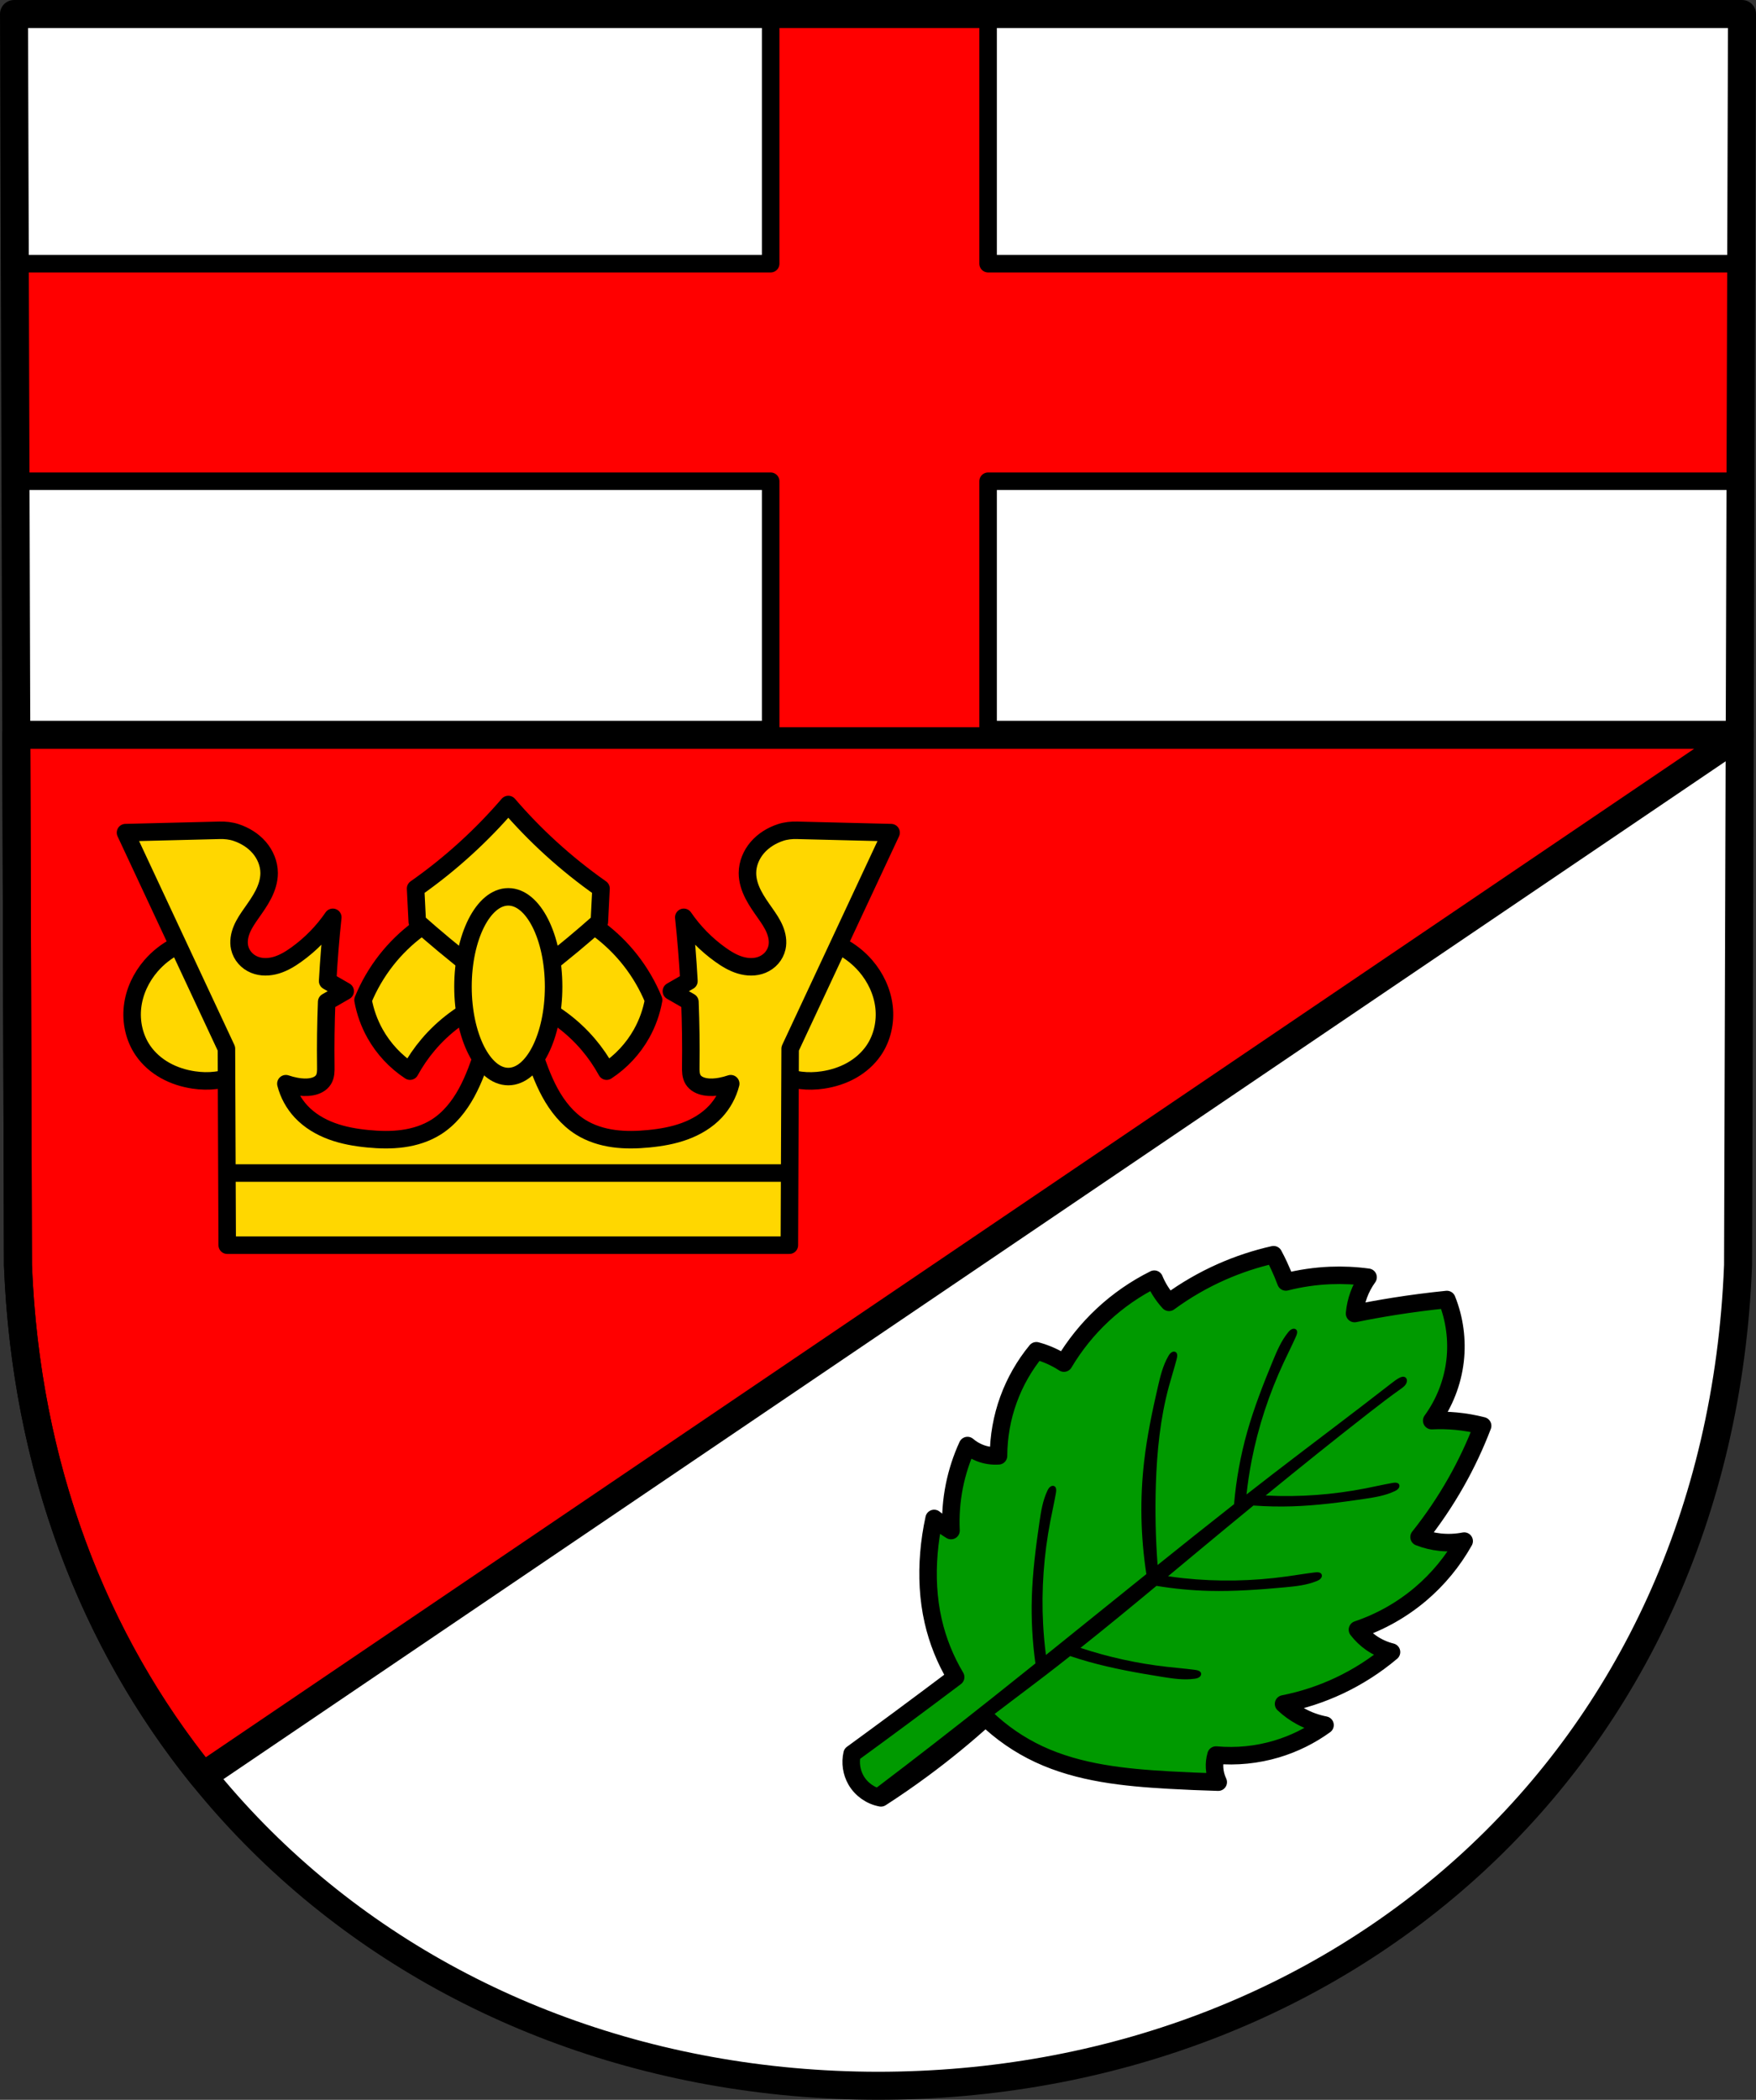
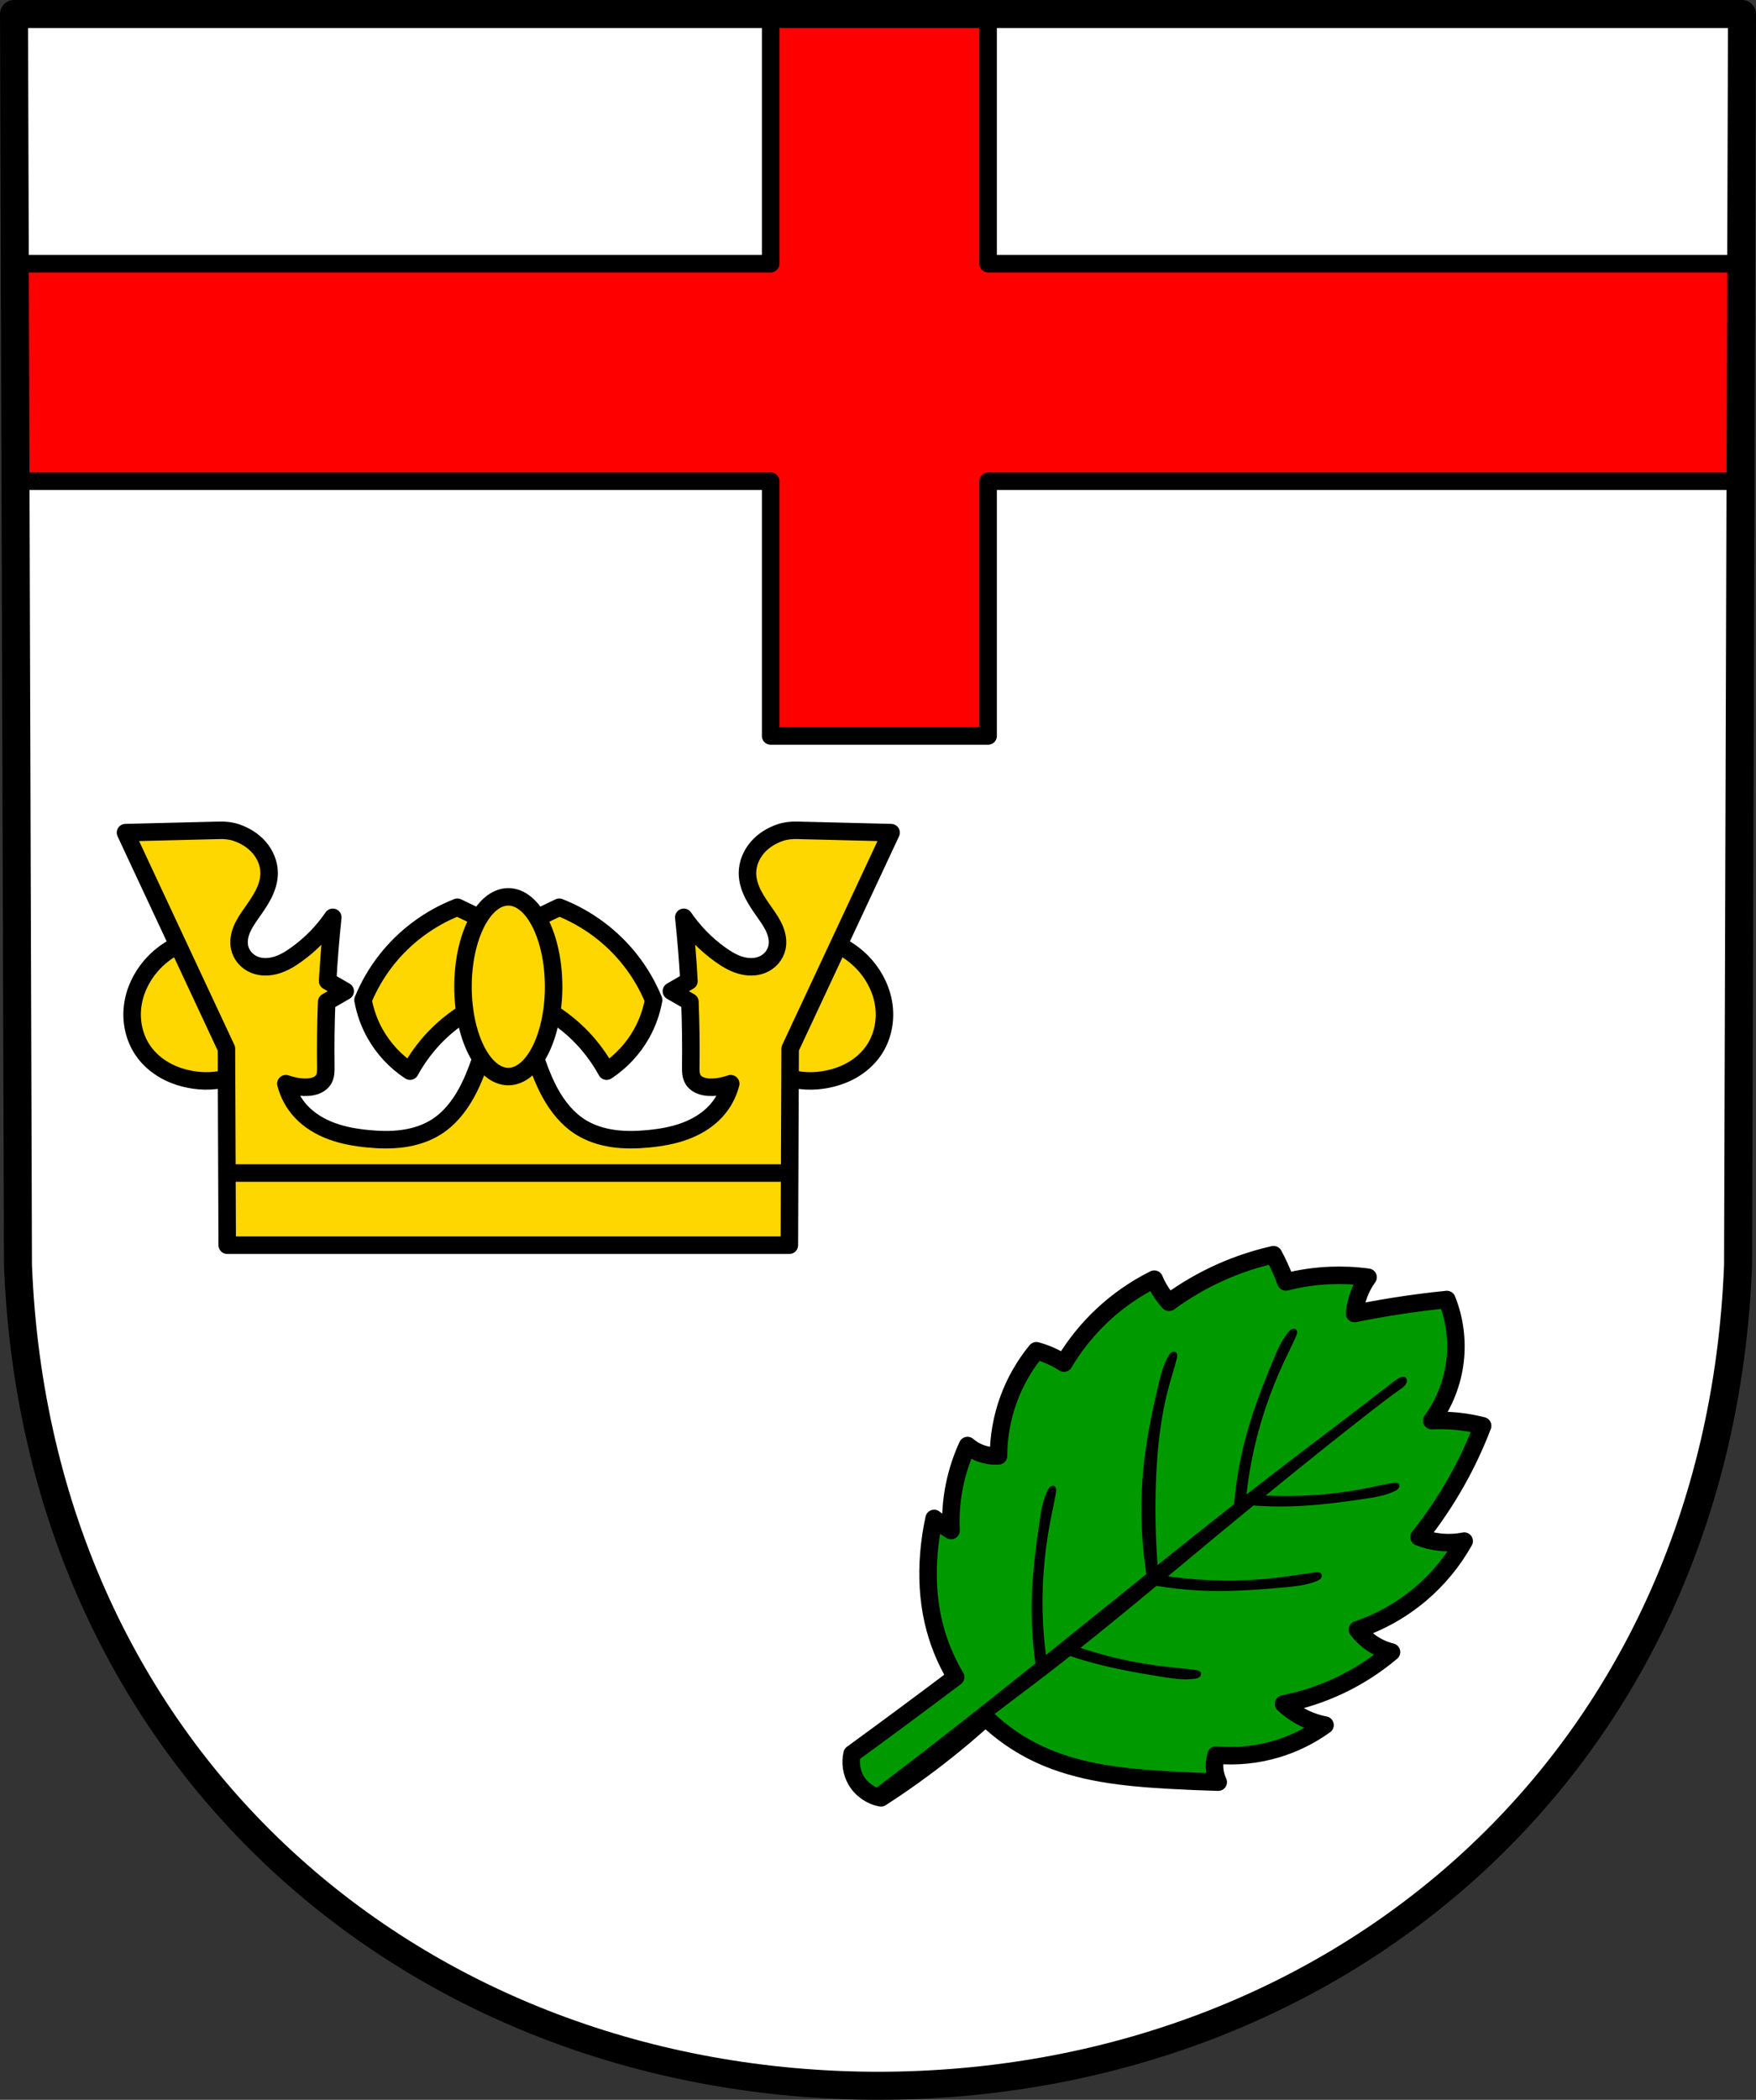
<svg xmlns="http://www.w3.org/2000/svg" xmlns:ns1="http://www.inkscape.org/namespaces/inkscape" xmlns:ns2="http://sodipodi.sourceforge.net/DTD/sodipodi-0.dtd" width="132.759mm" height="158.658mm" viewBox="0 0 132.759 158.658" version="1.1" id="svg865" ns1:version="0.92.5 (2060ec1f9f, 2020-04-08)" ns2:docname="DEU Holzerath COA.svg">
  <rect x="0" y="0" width="132.759" height="158.658" fill="#333333" stroke="none" />
  <defs id="defs859">
    <ns1:path-effect effect="spiro" id="path-effect3435" is_visible="true" />
    <ns1:path-effect effect="spiro" id="path-effect3431" is_visible="true" />
    <ns1:path-effect effect="spiro" id="path-effect3427" is_visible="true" />
    <ns1:path-effect effect="spiro" id="path-effect3316" is_visible="true" />
    <ns1:path-effect effect="spiro" id="path-effect3284" is_visible="true" />
    <ns1:path-effect effect="spiro" id="path-effect3226" is_visible="true" />
    <ns1:path-effect effect="spiro" id="path-effect1788" is_visible="true" />
    <ns1:path-effect effect="spiro" id="path-effect3644" is_visible="true" />
    <ns1:path-effect effect="spiro" id="path-effect3636" is_visible="true" />
    <ns1:path-effect effect="spiro" id="path-effect3544" is_visible="true" />
    <ns1:path-effect effect="spiro" id="path-effect3466" is_visible="true" />
    <ns1:path-effect effect="spiro" id="path-effect3544-2" is_visible="true" />
    <ns1:path-effect effect="spiro" id="path-effect3644-8" is_visible="true" />
    <ns1:path-effect effect="spiro" id="path-effect3644-3" is_visible="true" />
    <ns1:path-effect effect="spiro" id="path-effect3636-0" is_visible="true" />
    <ns1:path-effect effect="spiro" id="path-effect1727-0-1" is_visible="true" />
    <ns1:path-effect effect="spiro" id="path-effect1731-8-3" is_visible="true" />
    <ns1:path-effect effect="spiro" id="path-effect1727-3" is_visible="true" />
    <ns1:path-effect effect="spiro" id="path-effect1731-7" is_visible="true" />
    <ns1:path-effect effect="spiro" id="path-effect841-8" is_visible="true" />
    <ns1:path-effect effect="spiro" id="path-effect1788-7" is_visible="true" />
    <ns1:path-effect effect="spiro" id="path-effect3284-0" is_visible="true" />
    <ns1:path-effect effect="spiro" id="path-effect3316-8" is_visible="true" />
    <ns1:path-effect effect="spiro" id="path-effect3435-9" is_visible="true" />
    <ns1:path-effect effect="spiro" id="path-effect3435-2" is_visible="true" />
    <ns1:path-effect effect="spiro" id="path-effect3435-0" is_visible="true" />
    <ns1:path-effect effect="spiro" id="path-effect3435-7" is_visible="true" />
    <ns1:path-effect effect="spiro" id="path-effect3435-4" is_visible="true" />
    <ns1:path-effect effect="spiro" id="path-effect3427-9" is_visible="true" />
    <ns1:path-effect effect="spiro" id="path-effect3427-9-3" is_visible="true" />
  </defs>
  <ns2:namedview id="base" pagecolor="#ffffff" bordercolor="#666666" borderopacity="1.0" ns1:pageopacity="0.0" ns1:pageshadow="2" ns1:zoom="1.3224365" ns1:cx="250.88302" ns1:cy="299.82539" ns1:document-units="mm" ns1:current-layer="layer1" showgrid="false" ns1:window-width="1920" ns1:window-height="1046" ns1:window-x="-11" ns1:window-y="-11" ns1:window-maximized="1" fit-margin-top="0" fit-margin-left="0" fit-margin-right="0" fit-margin-bottom="0" ns1:snap-global="false" ns1:snap-midpoints="true" ns1:snap-smooth-nodes="true" ns1:snap-bbox="true" ns1:object-paths="true" />
  <g ns1:label="Ebene 1" ns1:groupmode="layer" id="layer1" transform="translate(7.644,167.603)">
    <path style="fill:#ffffff;fill-rule:evenodd;stroke:none;stroke-width:2.117;stroke-linecap:round;stroke-linejoin:round;stroke-miterlimit:4;stroke-dasharray:none;stroke-opacity:1" ns1:connector-curvature="0" d="m 124.057,-166.544 -0.299,94.538 c -1.454,37.541 -30.183,61.981 -65.022,62.002 -34.808,-0.046 -63.548,-24.497 -65.022,-62.002 l -0.299,-94.538 H 58.734 Z" id="path10563-0-6-2-6-2-8" ns2:nodetypes="ccccccc" />
-     <path ns1:connector-curvature="0" style="fill:#ff0000;stroke:#000000;stroke-width:2.117;stroke-linecap:round;stroke-linejoin:round;stroke-miterlimit:4;stroke-dasharray:none;stroke-opacity:1;fill-opacity:1" d="m -6.413,-112.08 0.127,40.074 c 0.602,15.299 5.741,28.425 13.978,38.609 L 123.885,-112.08 Z" id="path1658-5" />
    <path style="opacity:1;fill:#ff0000;fill-opacity:1;fill-rule:evenodd;stroke:#000000;stroke-width:5;stroke-linecap:round;stroke-linejoin:round;stroke-miterlimit:4;stroke-dasharray:none;stroke-opacity:1;paint-order:normal" d="M 219.867 4 L 219.867 75.182 L 4.225 75.182 L 4.42 137.215 L 219.867 137.215 L 219.867 209.85 L 281.898 209.85 L 281.898 137.215 L 497.346 137.215 L 497.541 75.182 L 281.898 75.182 L 281.898 4 L 250.877 4 L 219.867 4 z " transform="matrix(0.265,0,0,0.265,-7.644,-167.603)" id="rect1719" />
    <path style="fill:none;fill-rule:evenodd;stroke:#000000;stroke-width:2.117;stroke-linecap:round;stroke-linejoin:round;stroke-miterlimit:4;stroke-dasharray:none;stroke-opacity:1" ns1:connector-curvature="0" d="m 124.057,-166.544 -0.299,94.538 c -1.454,37.541 -30.183,61.981 -65.022,62.002 -34.808,-0.046 -63.548,-24.497 -65.022,-62.002 l -0.299,-94.538 H 58.734 Z" id="path10563-0-6-2-6-2" ns2:nodetypes="ccccccc" />
    <path style="fill:#ffd700;stroke:#000000;stroke-width:1.323;stroke-linecap:round;stroke-linejoin:round;stroke-miterlimit:4;stroke-dasharray:none;stroke-opacity:1;fill-opacity:1" d="m 26.936,-99.052 c -2.103,0.822 -3.98,2.216 -5.374,3.991 -0.721,0.919 -1.316,1.937 -1.76,3.017 0.159,0.891 0.469,1.756 0.912,2.546 0.637,1.136 1.551,2.115 2.64,2.829 0.391,-0.715 0.855,-1.391 1.383,-2.012 1.169,-1.375 2.653,-2.48 4.306,-3.205 l 1.1,-5.626 z m 7.698,0 -3.205,1.54 1.1,5.626 c 1.653,0.725 3.137,1.83 4.306,3.205 0.528,0.621 0.992,1.297 1.383,2.012 1.089,-0.713 2.003,-1.693 2.64,-2.829 0.443,-0.79 0.752,-1.654 0.912,-2.546 -0.444,-1.08 -1.039,-2.099 -1.76,-3.017 -1.395,-1.776 -3.271,-3.169 -5.374,-3.991 z" id="path3314-8" ns1:connector-curvature="0" />
-     <path style="fill:#ffd700;stroke:#000000;stroke-width:1.323;stroke-linecap:round;stroke-linejoin:round;stroke-miterlimit:4;stroke-dasharray:none;stroke-opacity:1;fill-opacity:1" d="m 30.785,-106.815 c -1.001,1.163 -2.072,2.266 -3.206,3.3 -1.201,1.096 -2.472,2.115 -3.803,3.048 l 0.126,2.515 c 0.662,0.586 1.332,1.163 2.012,1.729 1.578,1.315 3.203,2.573 4.872,3.771 1.668,-1.199 3.293,-2.457 4.872,-3.771 0.679,-0.566 1.35,-1.142 2.011,-1.729 l 0.126,-2.515 c -1.331,-0.934 -2.602,-1.953 -3.803,-3.048 -1.134,-1.034 -2.205,-2.137 -3.205,-3.3 z" id="path3282-7" ns1:connector-curvature="0" />
    <path ns1:connector-curvature="0" style="fill:#ffd700;fill-opacity:1;stroke:#000000;stroke-width:1.323;stroke-linecap:round;stroke-linejoin:round;stroke-miterlimit:4;stroke-dasharray:none;stroke-opacity:1" d="m 7.937,-96.806 c -1.593,0.168 -3.112,0.962 -4.16,2.174 -0.754,0.871 -1.268,1.959 -1.4,3.103 -0.132,1.144 0.13,2.341 0.779,3.292 0.43,0.631 1.021,1.146 1.688,1.518 0.666,0.373 1.406,0.605 2.162,0.717 1.102,0.163 2.268,0.062 3.255,-0.453 0.494,-0.258 0.937,-0.617 1.272,-1.062 0.335,-0.445 0.561,-0.975 0.626,-1.528 0.072,-0.607 -0.049,-1.224 -0.267,-1.795 -0.218,-0.571 -0.529,-1.101 -0.851,-1.62 -0.938,-1.515 -1.976,-2.968 -3.104,-4.347 z m 45.695,0 c -1.128,1.379 -2.166,2.832 -3.104,4.347 -0.322,0.519 -0.634,1.049 -0.851,1.62 -0.218,0.571 -0.338,1.189 -0.267,1.795 0.065,0.553 0.291,1.083 0.626,1.528 0.335,0.445 0.779,0.804 1.272,1.062 0.987,0.516 2.153,0.617 3.255,0.453 0.755,-0.112 1.495,-0.345 2.162,-0.717 0.666,-0.373 1.257,-0.888 1.688,-1.518 0.65,-0.951 0.911,-2.148 0.779,-3.292 -0.132,-1.144 -0.646,-2.232 -1.4,-3.103 -1.048,-1.211 -2.567,-2.005 -4.16,-2.174 z" id="path1786-7" />
    <path ns1:connector-curvature="0" style="fill:#ffd700;stroke:#000000;stroke-width:1.323;stroke-linecap:round;stroke-linejoin:round;stroke-miterlimit:4;stroke-dasharray:none;stroke-opacity:1;fill-opacity:1" d="m 8.947,-104.866 -7.103,0.176 7.631,16.32 0.059,14.852 H 30.785 52.035 l 0.059,-14.852 7.631,-16.32 -7.103,-0.176 c -0.424,-0.011 -0.851,0.032 -1.254,0.165 -0.669,0.221 -1.292,0.601 -1.752,1.135 -0.46,0.533 -0.749,1.224 -0.75,1.928 -0.001,0.566 0.179,1.12 0.436,1.624 0.257,0.504 0.589,0.966 0.914,1.429 0.269,0.384 0.537,0.774 0.716,1.208 0.18,0.433 0.267,0.918 0.164,1.375 -0.065,0.288 -0.205,0.559 -0.399,0.782 -0.194,0.223 -0.443,0.397 -0.716,0.51 -0.525,0.216 -1.127,0.195 -1.671,0.03 -0.544,-0.164 -1.037,-0.463 -1.499,-0.794 -1.074,-0.769 -2.013,-1.727 -2.759,-2.817 0.172,1.602 0.301,3.208 0.39,4.816 l -1.328,0.765 1.402,0.807 c 0.063,1.627 0.086,3.255 0.064,4.882 -0.002,0.171 -0.005,0.344 0.017,0.514 0.022,0.17 0.069,0.339 0.16,0.484 0.093,0.149 0.23,0.269 0.384,0.355 0.154,0.086 0.324,0.14 0.497,0.174 0.395,0.076 0.804,0.048 1.199,-0.025 0.259,-0.048 0.514,-0.115 0.763,-0.201 -0.199,0.783 -0.599,1.514 -1.15,2.105 -0.633,0.678 -1.453,1.164 -2.324,1.484 -0.871,0.32 -1.792,0.48 -2.716,0.57 -0.886,0.087 -1.782,0.11 -2.663,-0.012 -0.881,-0.122 -1.75,-0.395 -2.503,-0.868 -0.995,-0.625 -1.751,-1.577 -2.313,-2.609 -0.562,-1.032 -0.944,-2.15 -1.327,-3.261 -0.6,-1.744 -1.206,-3.485 -1.82,-5.224 -0.613,1.739 -1.219,3.481 -1.82,5.224 -0.382,1.111 -0.765,2.229 -1.327,3.261 -0.562,1.032 -1.318,1.984 -2.313,2.609 -0.753,0.474 -1.622,0.746 -2.503,0.868 -0.881,0.122 -1.777,0.099 -2.663,0.012 -0.923,-0.09 -1.845,-0.25 -2.716,-0.57 -0.871,-0.32 -1.691,-0.805 -2.324,-1.484 -0.551,-0.591 -0.95,-1.322 -1.15,-2.105 0.249,0.086 0.504,0.153 0.763,0.201 0.396,0.073 0.804,0.101 1.199,0.025 0.173,-0.033 0.343,-0.088 0.497,-0.174 0.154,-0.086 0.291,-0.206 0.384,-0.355 0.091,-0.145 0.138,-0.314 0.16,-0.484 0.022,-0.17 0.019,-0.342 0.017,-0.514 -0.022,-1.628 0.001,-3.256 0.064,-4.882 l 1.402,-0.807 -1.328,-0.765 c 0.089,-1.608 0.218,-3.215 0.39,-4.816 -0.746,1.09 -1.685,2.048 -2.759,2.817 -0.462,0.331 -0.955,0.63 -1.499,0.794 -0.544,0.164 -1.145,0.185 -1.671,-0.03 -0.273,-0.112 -0.522,-0.287 -0.716,-0.51 -0.194,-0.223 -0.334,-0.493 -0.399,-0.782 -0.103,-0.458 -0.015,-0.942 0.164,-1.375 0.18,-0.433 0.447,-0.824 0.716,-1.208 0.325,-0.463 0.657,-0.925 0.914,-1.429 0.257,-0.504 0.437,-1.058 0.436,-1.624 -0.001,-0.704 -0.29,-1.395 -0.75,-1.928 -0.46,-0.533 -1.083,-0.914 -1.752,-1.135 -0.403,-0.133 -0.83,-0.176 -1.254,-0.165 z" id="path3224-2" />
    <path style="fill:#ffd700;stroke:#000000;stroke-width:1.323;stroke-linecap:butt;stroke-linejoin:round;stroke-miterlimit:4;stroke-dasharray:none;stroke-opacity:1;fill-opacity:1" d="m 9.513,-78.969 h 42.544" id="path3278-4" ns1:connector-curvature="0" />
    <ellipse style="opacity:1;fill:#ffd700;fill-opacity:1;fill-rule:evenodd;stroke:#000000;stroke-width:1.323;stroke-linecap:butt;stroke-linejoin:round;stroke-miterlimit:4;stroke-dasharray:none;stroke-opacity:1;paint-order:normal" id="path3280-2" cx="30.785" cy="-93.049" rx="3.426" ry="6.789" />
    <path style="fill:#009a00;stroke:#000000;stroke-width:1.323;stroke-linecap:round;stroke-linejoin:round;stroke-miterlimit:4;stroke-dasharray:none;stroke-opacity:1;fill-opacity:1" d="m 279.05,-49.539 c 0.028,-1.534 0.05,-3.069 0.067,-4.603 0.018,-1.712 0.029,-3.424 0.033,-5.137 -1.519,-0.166 -3.011,-0.573 -4.403,-1.201 -1.567,-0.707 -3.001,-1.69 -4.281,-2.836 -0.66,-0.591 -1.28,-1.226 -1.856,-1.9 0.281,-0.068 0.559,-0.146 0.834,-0.233 0.225,-0.071 0.447,-0.149 0.667,-0.233 -0.932,-0.637 -1.786,-1.39 -2.535,-2.235 -0.711,-0.803 -1.329,-1.689 -1.835,-2.635 0.353,-0.077 0.692,-0.213 1.001,-0.4 0.413,-0.251 0.769,-0.596 1.034,-1.001 -1.152,-0.876 -2.15,-1.954 -2.935,-3.169 -0.772,-1.194 -1.339,-2.52 -1.668,-3.903 0.305,-0.236 0.629,-0.448 0.967,-0.634 0.332,-0.182 0.678,-0.338 1.034,-0.467 -0.591,-1.448 -0.974,-2.981 -1.134,-4.536 -0.162,-1.577 -0.094,-3.178 0.2,-4.737 0.306,0.081 0.619,0.136 0.934,0.167 0.377,0.036 0.757,0.036 1.134,0 0.023,-1.538 0.213,-3.073 0.567,-4.57 0.317,-1.34 0.764,-2.649 1.334,-3.903 0.302,0.047 0.602,0.103 0.901,0.167 0.438,0.094 0.872,0.205 1.301,0.334 0.44,-1.043 0.989,-2.039 1.634,-2.969 0.546,-0.786 1.16,-1.523 1.835,-2.201 0.147,0.482 0.361,0.944 0.634,1.368 0.261,0.406 0.576,0.777 0.934,1.101 0.436,-0.91 0.892,-1.811 1.368,-2.702 0.633,-1.186 1.301,-2.355 2.001,-3.502 1.519,0.414 2.931,1.213 4.069,2.302 1.182,1.13 2.064,2.57 2.535,4.136 0.343,-0.504 0.723,-0.984 1.134,-1.434 0.462,-0.506 0.964,-0.975 1.501,-1.401 0.838,1.343 1.575,2.749 2.201,4.203 0.656,1.522 1.192,3.097 1.601,4.703 0.466,-0.286 0.894,-0.635 1.268,-1.034 0.417,-0.445 0.767,-0.953 1.034,-1.501 0.699,1.6 1.108,3.326 1.201,5.07 0.097,1.826 -0.153,3.67 -0.734,5.404 0.486,-0.002 0.972,-0.081 1.434,-0.233 0.532,-0.175 1.032,-0.448 1.468,-0.801 0.084,1.575 -0.04,3.16 -0.367,4.703 -0.306,1.441 -0.788,2.845 -1.434,4.169 0.529,-0.09 1.046,-0.247 1.534,-0.467 0.596,-0.268 1.149,-0.63 1.634,-1.067 -0.029,1.365 -0.29,2.724 -0.767,4.003 -0.541,1.449 -1.361,2.792 -2.402,3.936 0.194,0.26 0.432,0.486 0.7,0.667 0.312,0.21 0.665,0.358 1.034,0.434 -0.776,0.967 -1.565,1.924 -2.368,2.869 -2.181,2.567 -4.526,5.099 -7.505,6.671 -1.446,0.763 -3.02,1.284 -4.636,1.534 0.179,2.029 0.257,4.067 0.233,6.104 -0.015,1.291 -0.07,2.582 -0.167,3.869 -0.586,0.537 -1.413,0.8 -2.201,0.7 -0.682,-0.086 -1.327,-0.439 -1.768,-0.967 z" id="path3425-3" ns1:connector-curvature="0" ns1:path-effect="#path-effect3427-9-3" ns1:original-d="m 279.04996,-49.539039 c 0,0 0.0506,-3.068663 0.0667,-4.603109 0.018,-1.71221 0.0334,-5.136804 0.0334,-5.136804 0,0 -3.01748,-0.572616 -4.40298,-1.200809 -1.55916,-0.70693 -2.96237,-1.745279 -4.28147,-2.836472 -0.68221,-0.564336 -1.85599,-1.900061 -1.85599,-1.900061 0,0 0.55854,-0.146853 0.83389,-0.23349 0.22474,-0.07071 0.66712,-0.233492 0.66712,-0.233492 0,0 -1.78535,-1.394057 -2.53509,-2.234841 -0.71231,-0.798816 -1.83457,-2.635113 -1.83457,-2.635113 0,0 0.69914,-0.20497 1.00067,-0.400271 0.40258,-0.260753 1.03403,-1.000676 1.03403,-1.000676 0,0 -2.15167,-1.960934 -2.93531,-3.168807 -0.76997,-1.186802 -1.6678,-3.902635 -1.6678,-3.902635 0,0 0.62942,-0.448243 0.96732,-0.633762 0.33152,-0.182014 1.03404,-0.466982 1.03404,-0.466982 0,0 -0.97636,-2.985729 -1.1341,-4.536397 -0.15993,-1.572139 0.20013,-4.736532 0.20013,-4.736532 0,0 0.61896,0.138874 0.93397,0.166779 0.37656,0.03336 1.1341,0 1.1341,0 0,0 0.22244,-3.074003 0.56705,-4.569753 0.30866,-1.339707 1.33423,-3.902636 1.33423,-3.902636 0,0 0.60247,0.101029 0.90061,0.166779 0.43715,0.09641 1.30088,0.333559 1.30088,0.333559 0,0 0.99752,-2.035726 1.63443,-2.968676 0.53858,-0.78892 1.83458,-2.20148 1.83458,-2.20148 0,0 0.36315,0.94426 0.63376,1.36759 0.25917,0.40543 0.93396,1.100741 0.93396,1.100741 0,0 0.8891,-1.813031 1.36759,-2.701821 0.63739,-1.18395 2.00135,-3.50237 2.00135,-3.50237 0,0 2.94828,1.21913 4.06942,2.30156 1.16334,1.12317 2.53504,4.136122 2.53504,4.136122 0,0 0.72112,-0.986042 1.1341,-1.434302 0.46374,-0.50335 1.50102,-1.40095 1.50102,-1.40095 0,0 1.57788,2.749476 2.20148,4.202843 0.65301,1.521899 1.60109,4.703176 1.60109,4.703176 0,0 0.8979,-0.633164 1.26752,-1.034032 0.41185,-0.446672 1.03403,-1.501013 1.03403,-1.501013 0,0 1.11611,3.335374 1.20081,5.070091 0.0886,1.815587 -0.73383,5.403649 -0.73383,5.403649 0,0 0.9761,-0.07636 1.4343,-0.233491 0.52713,-0.180768 1.46766,-0.800541 1.46766,-0.800541 0,0 -0.0474,3.163482 -0.36691,4.703177 -0.2986,1.43911 -1.4343,4.169483 -1.4343,4.169483 0,0 1.04999,-0.240726 1.53437,-0.466982 0.58955,-0.275381 1.63443,-1.067388 1.63443,-1.067388 0,0 -0.27767,2.735439 -0.76718,4.002703 -0.5538,1.433704 -2.40162,3.935992 -2.40162,3.935992 0,0 0.43059,0.49067 0.70047,0.667117 0.31283,0.20453 1.03403,0.433627 1.03403,0.433627 0,0 -1.50763,1.975964 -2.36827,2.868604 -2.32321,2.409582 -4.60554,4.998997 -7.50506,6.671172 -1.41021,0.813281 -4.63647,1.53437 -4.63647,1.53437 0,0 0.23842,4.067933 0.23349,6.104122 -0.003,1.290954 -0.16678,3.86928 -0.16678,3.86928 0,0 -1.43497,0.774523 -2.20148,0.700473 -0.66862,-0.06459 -1.76786,-0.967321 -1.76786,-0.967321 z" ns2:nodetypes="cacaacacacacacacacacacacacacacacacacacacacacacacacaacacac" transform="rotate(52.877,153.381,-265.815)" />
    <path style="fill:#000000;stroke:none;stroke-width:0.106;stroke-linecap:butt;stroke-linejoin:miter;stroke-miterlimit:4;stroke-dasharray:none;stroke-opacity:1" d="m 98.68,-63.45 c -0.02,-0.033 -0.047,-0.062 -0.08,-0.084 -0.063,-0.042 -0.143,-0.052 -0.218,-0.042 -0.075,0.011 -0.145,0.041 -0.213,0.075 -0.226,0.113 -0.426,0.269 -0.625,0.424 -2.962,2.308 -5.974,4.553 -8.95,6.844 -0.669,0.515 -1.333,1.034 -1.999,1.552 0.094,-0.858 0.223,-1.713 0.388,-2.56 0.5,-2.563 1.325,-5.06 2.43,-7.426 0.297,-0.636 0.614,-1.262 0.901,-1.903 0.047,-0.105 0.094,-0.214 0.107,-0.328 0.004,-0.037 0.005,-0.074 -0.002,-0.111 -0.006,-0.037 -0.02,-0.072 -0.042,-0.102 -0.03,-0.042 -0.076,-0.072 -0.126,-0.086 -0.05,-0.014 -0.104,-0.013 -0.155,-0.002 -0.073,0.017 -0.14,0.056 -0.198,0.104 -0.058,0.048 -0.108,0.105 -0.155,0.164 -0.518,0.633 -0.843,1.398 -1.155,2.154 -0.725,1.757 -1.42,3.531 -1.938,5.36 -0.505,1.786 -0.838,3.62 -0.995,5.469 -1.937,1.519 -3.861,3.056 -5.781,4.597 -0.151,-2.021 -0.197,-4.05 -0.131,-6.076 0.081,-2.498 0.329,-5.004 0.984,-7.415 0.184,-0.677 0.399,-1.346 0.578,-2.025 0.029,-0.112 0.058,-0.226 0.052,-0.341 -0.002,-0.037 -0.008,-0.074 -0.02,-0.109 -0.012,-0.035 -0.031,-0.068 -0.058,-0.094 -0.037,-0.037 -0.087,-0.058 -0.139,-0.064 -0.052,-0.006 -0.105,0.004 -0.153,0.024 -0.07,0.029 -0.129,0.078 -0.178,0.135 -0.049,0.057 -0.089,0.122 -0.127,0.187 -0.408,0.709 -0.603,1.517 -0.787,2.314 -0.427,1.852 -0.816,3.716 -1.035,5.604 -0.331,2.838 -0.271,5.72 0.165,8.544 -2.532,2.036 -5.059,4.079 -7.593,6.113 -0.1,-0.773 -0.172,-1.55 -0.213,-2.329 -0.139,-2.607 0.053,-5.231 0.548,-7.794 0.133,-0.689 0.288,-1.374 0.411,-2.065 0.02,-0.114 0.039,-0.23 0.024,-0.345 -0.005,-0.037 -0.014,-0.073 -0.029,-0.107 -0.015,-0.034 -0.037,-0.065 -0.065,-0.089 -0.04,-0.034 -0.092,-0.051 -0.144,-0.052 -0.052,-0.002 -0.104,0.012 -0.15,0.036 -0.067,0.034 -0.123,0.088 -0.167,0.149 -0.045,0.06 -0.079,0.129 -0.111,0.197 -0.349,0.74 -0.477,1.561 -0.596,2.37 -0.275,1.881 -0.516,3.77 -0.574,5.67 -0.051,1.669 0.041,3.343 0.271,4.997 -1.1,0.882 -2.202,1.762 -3.307,2.638 -2.902,2.3 -5.825,4.573 -8.777,6.807 -0.146,0.11 -0.292,0.221 -0.438,0.331 0.228,0.186 0.519,0.293 0.813,0.298 0.129,0.002 0.259,-0.015 0.38,-0.059 0.164,-0.06 0.306,-0.167 0.446,-0.272 0.792,-0.593 1.613,-1.146 2.412,-1.728 1.381,-1.006 2.697,-2.098 4.04,-3.155 1.717,-1.352 3.478,-2.648 5.212,-3.977 0.62,-0.475 1.235,-0.957 1.848,-1.44 0.455,0.153 0.914,0.296 1.376,0.426 1.83,0.514 3.705,0.848 5.583,1.148 0.808,0.129 1.63,0.252 2.44,0.14 0.075,-0.01 0.149,-0.022 0.221,-0.047 0.071,-0.024 0.139,-0.061 0.192,-0.115 0.036,-0.037 0.065,-0.082 0.079,-0.133 0.014,-0.05 0.013,-0.105 -0.007,-0.153 -0.007,-0.017 -0.017,-0.033 -0.028,-0.048 -0.011,-0.015 -0.024,-0.028 -0.038,-0.041 -0.028,-0.025 -0.06,-0.044 -0.094,-0.06 -0.104,-0.049 -0.221,-0.065 -0.335,-0.08 -0.696,-0.09 -1.396,-0.147 -2.093,-0.226 -2.214,-0.25 -4.403,-0.728 -6.518,-1.429 1.934,-1.538 3.843,-3.107 5.745,-4.686 1.327,0.217 2.668,0.348 4.012,0.38 1.9,0.045 3.8,-0.096 5.692,-0.27 0.814,-0.075 1.642,-0.159 2.399,-0.468 0.07,-0.029 0.139,-0.059 0.202,-0.1 0.063,-0.041 0.12,-0.094 0.158,-0.159 0.026,-0.045 0.042,-0.096 0.044,-0.148 0.001,-0.052 -0.013,-0.105 -0.045,-0.146 -0.022,-0.03 -0.053,-0.053 -0.086,-0.07 -0.033,-0.017 -0.069,-0.028 -0.105,-0.035 -0.113,-0.022 -0.23,-0.008 -0.345,0.006 -0.697,0.085 -1.389,0.203 -2.084,0.299 -2.586,0.358 -5.216,0.409 -7.812,0.132 -0.385,-0.041 -0.769,-0.093 -1.152,-0.149 0.809,-0.673 1.618,-1.347 2.428,-2.02 1.338,-1.112 2.68,-2.219 4.025,-3.322 0.975,0.071 1.953,0.092 2.93,0.061 1.83,-0.058 3.65,-0.295 5.46,-0.564 0.779,-0.116 1.569,-0.241 2.281,-0.578 0.066,-0.031 0.131,-0.064 0.189,-0.107 0.058,-0.044 0.111,-0.097 0.144,-0.161 0.023,-0.045 0.036,-0.095 0.034,-0.145 -0.002,-0.05 -0.019,-0.1 -0.051,-0.138 -0.023,-0.027 -0.053,-0.048 -0.086,-0.062 -0.033,-0.014 -0.068,-0.023 -0.104,-0.028 -0.11,-0.015 -0.221,0.004 -0.331,0.024 -0.665,0.119 -1.325,0.27 -1.988,0.4 -2.468,0.483 -4.994,0.672 -7.505,0.543 -0.016,-7.35e-4 -0.031,-0.002 -0.047,-0.003 2.59,-2.117 5.196,-4.213 7.836,-6.267 0.776,-0.604 1.556,-1.205 2.359,-1.773 0.089,-0.063 0.18,-0.126 0.26,-0.202 0.08,-0.075 0.15,-0.163 0.19,-0.265 0.029,-0.072 0.042,-0.152 0.029,-0.228 -0.007,-0.038 -0.02,-0.076 -0.04,-0.109 z" id="path3429-4" ns1:connector-curvature="0" />
  </g>
</svg>